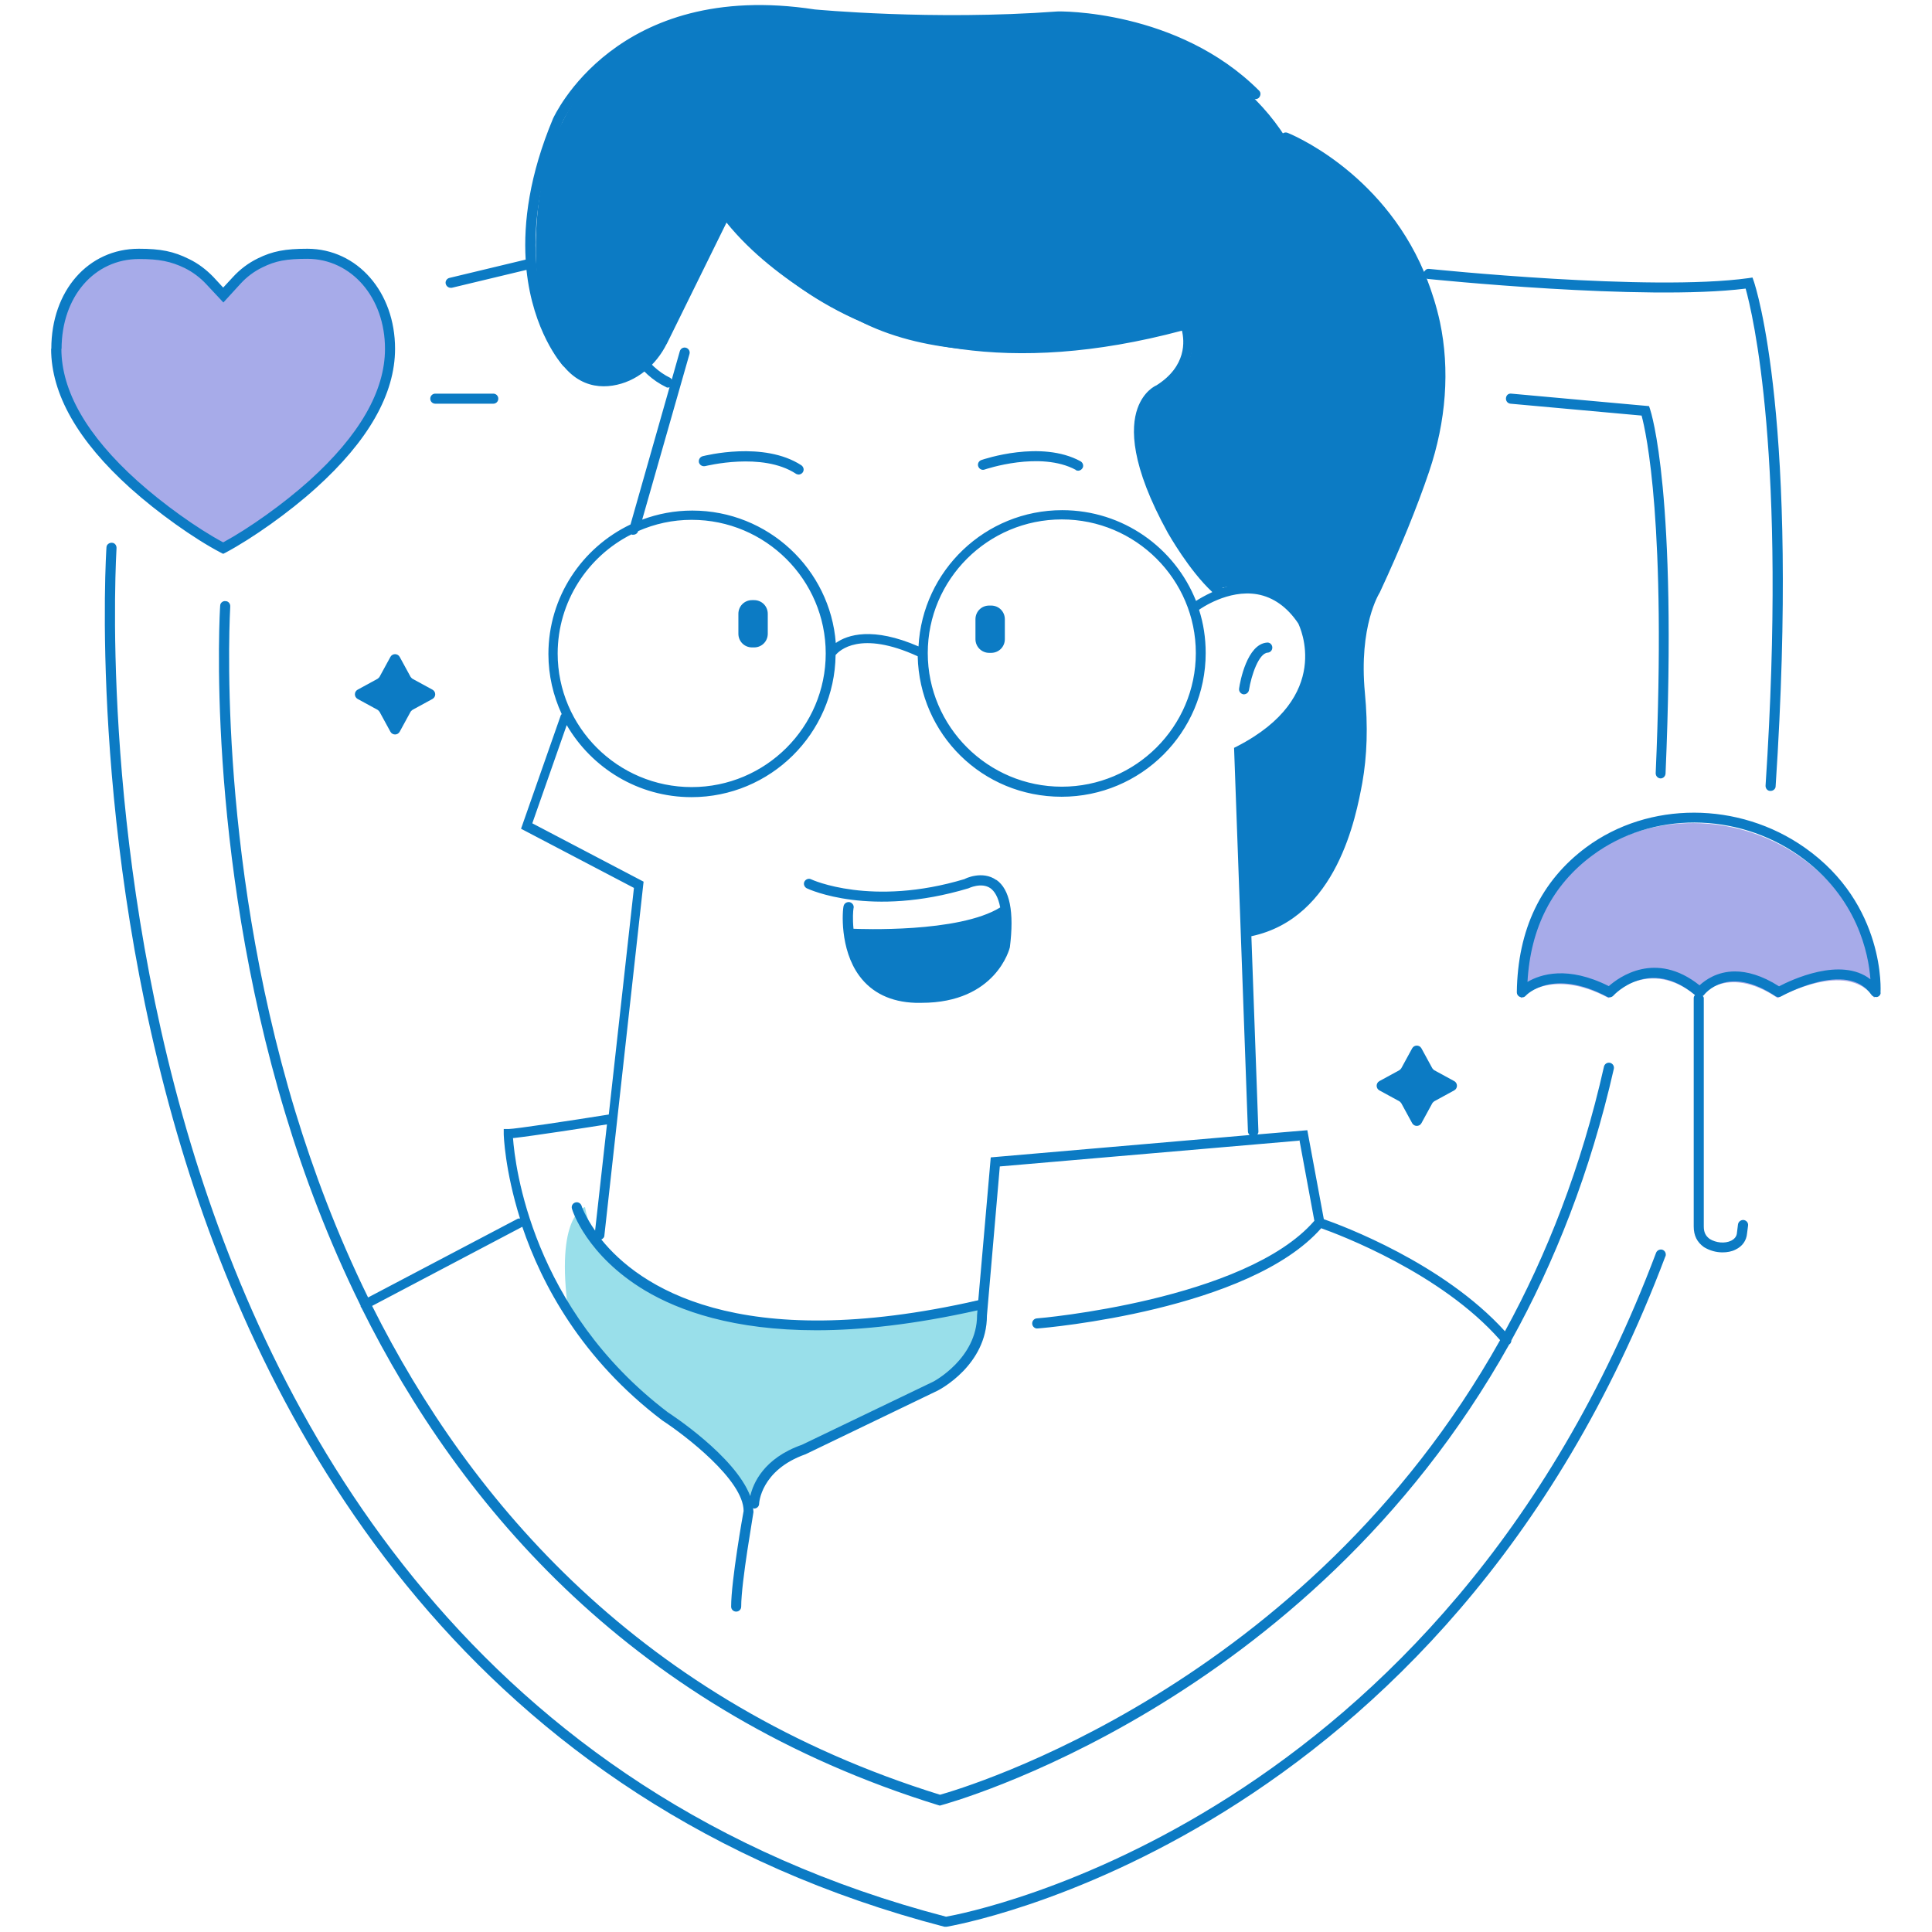
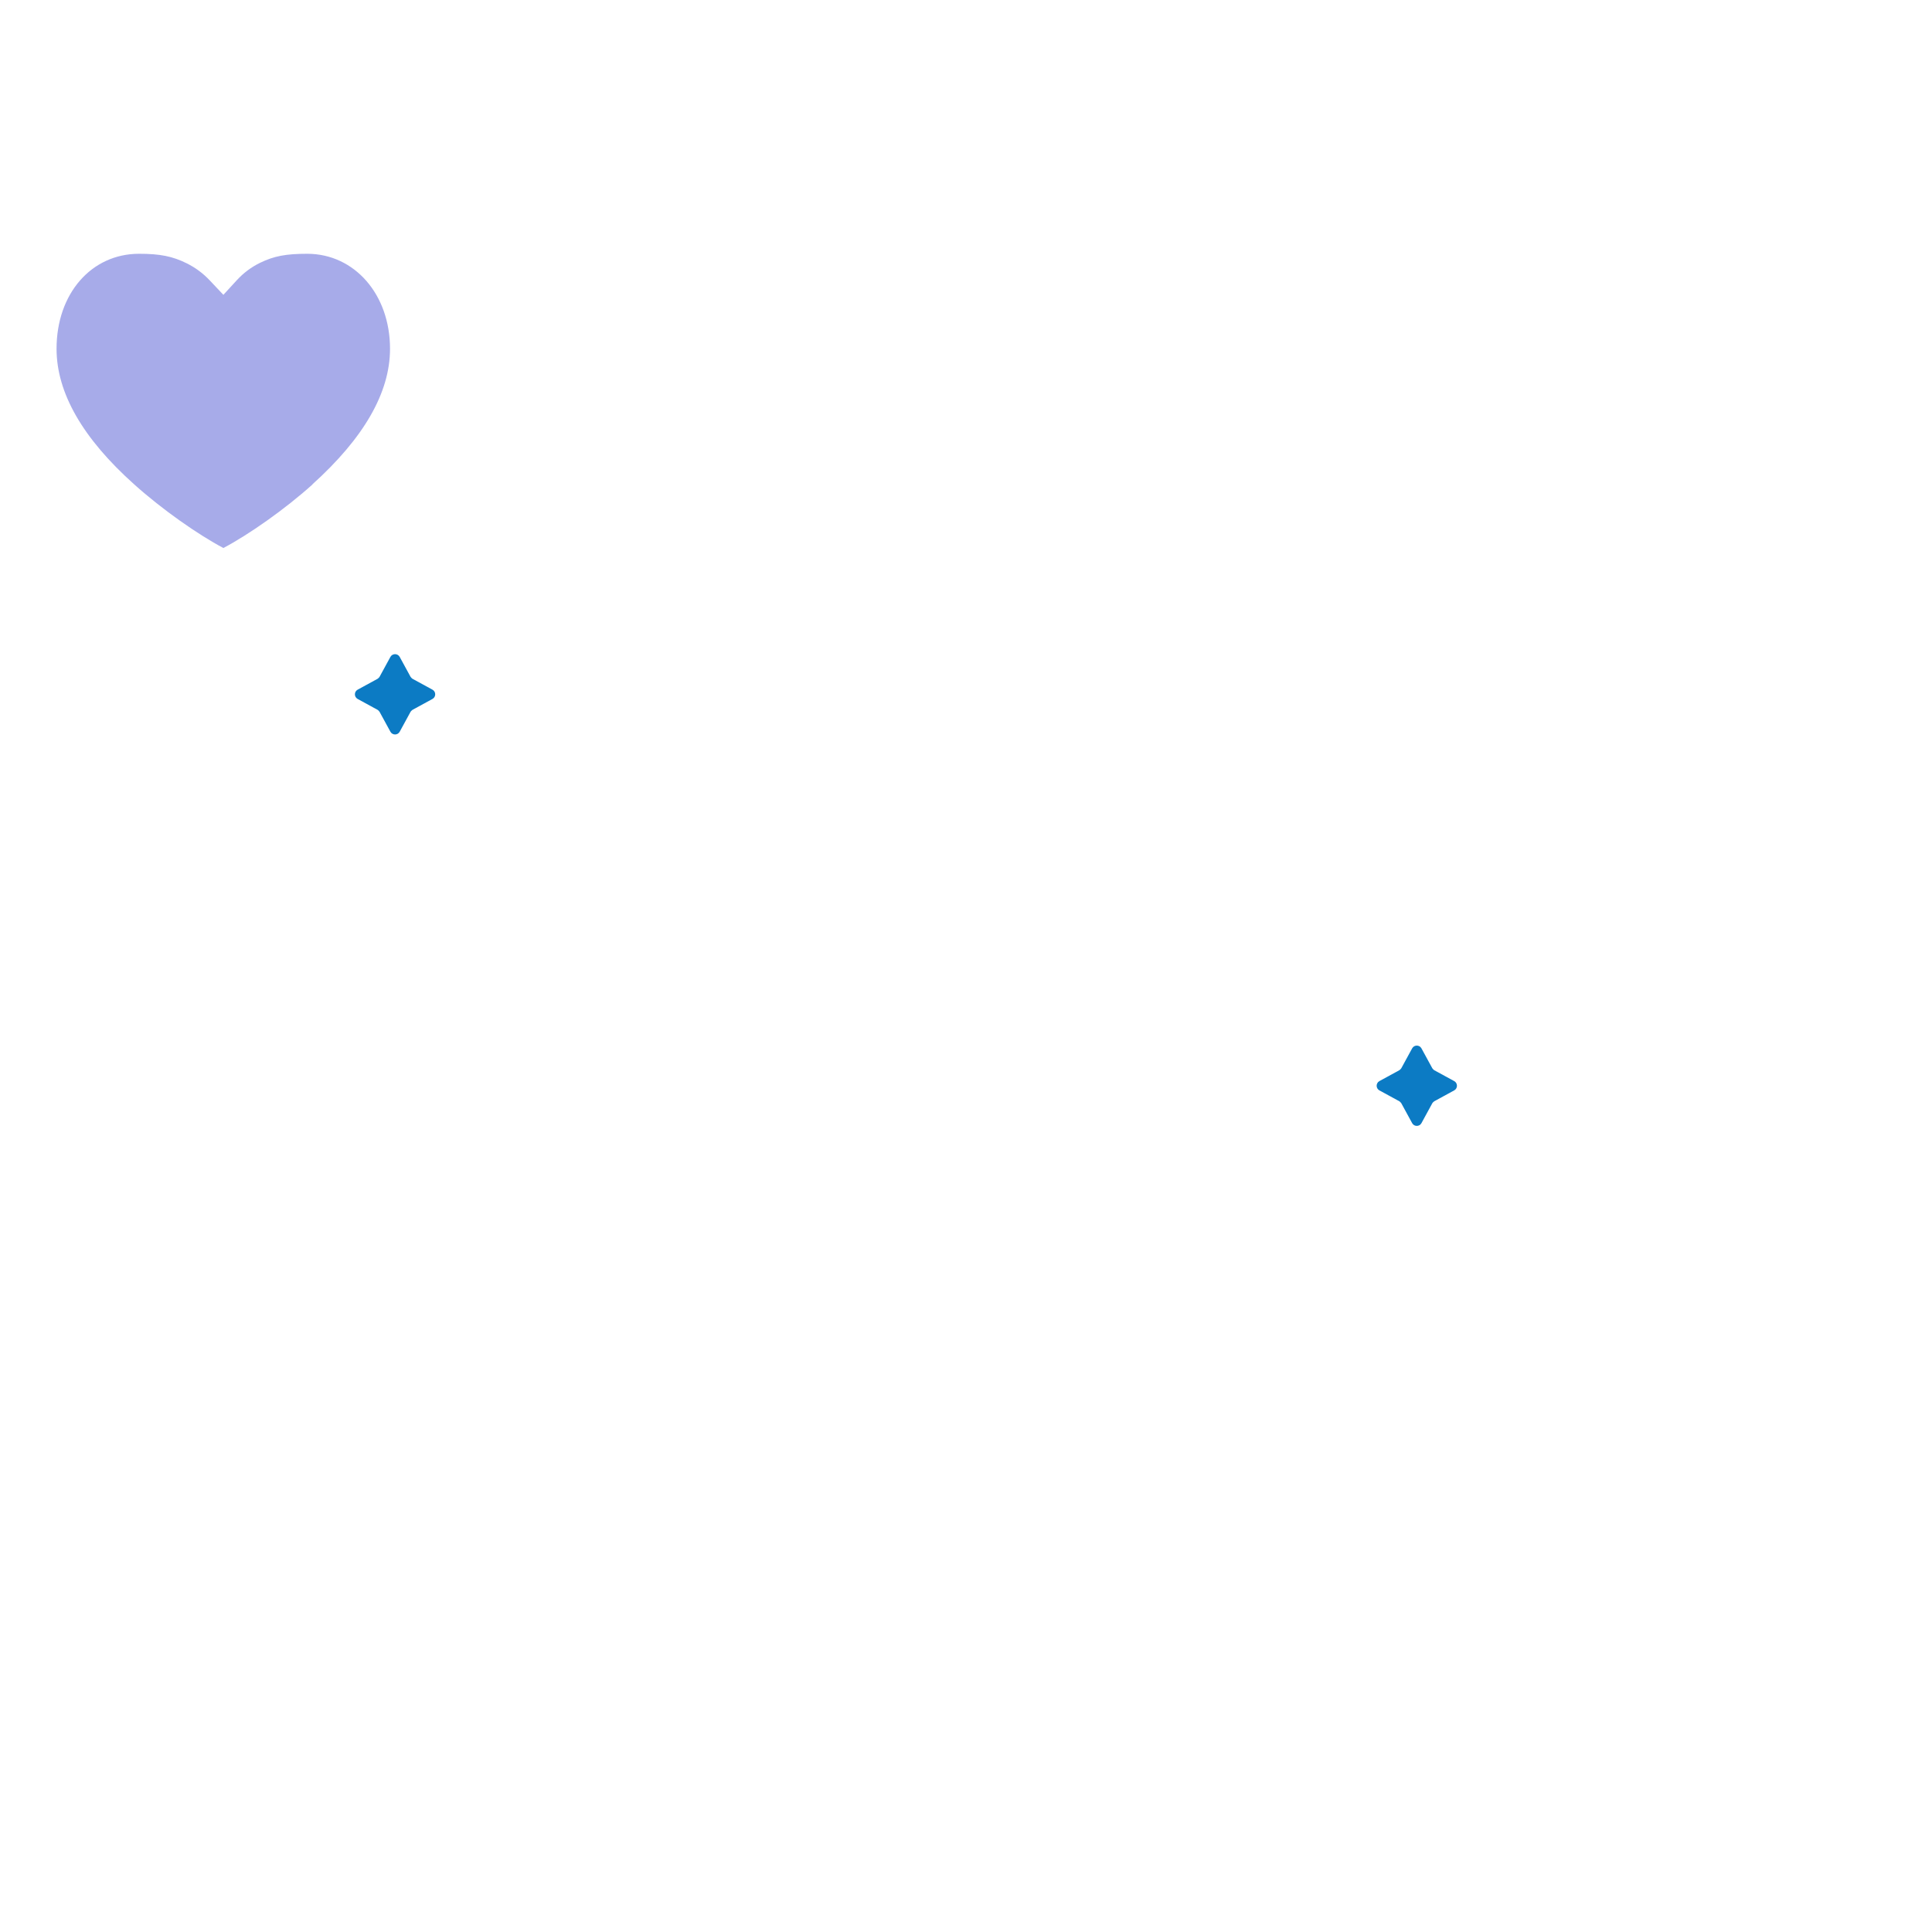
<svg xmlns="http://www.w3.org/2000/svg" viewBox="0 0 96 96">
  <path class="f" d="M15.52,24.07c2.55-2.3,3.86-4.55,3.86-6.74,0-2.7-1.76-4.71-4.1-4.72-1.07,0-1.66,.11-2.36,.45-.43,.21-.82,.5-1.15,.86l-.67,.73-.68-.72c-.33-.35-.71-.63-1.13-.84-.72-.36-1.35-.48-2.38-.48-2.37,0-4.1,1.98-4.1,4.72,0,2.19,1.3,4.45,3.86,6.74,1.39,1.25,3.18,2.5,4.43,3.16,1.25-.66,3.04-1.91,4.43-3.16Z" fill="#A7ABE9" />
-   <path class="h" d="M29.06,59.98s-1.5,.38-.81,5.25c0,0,3.25,4.46,6.93,6.81,0,0,1.89,1.65,2.01,3.09,0,0,.58-2.52,2.74-3.1l5.19-2.49s1.7-.69,2.82-1.78c.59-.58,.91-1.39,.92-2.23v-.99s-4.87,1.46-9.68,1.29c0,0-9.07-.27-10.11-5.84Z" fill="#99DFEA" />
-   <path class="g" d="M33.13,17.08c-.53,1.07-1.51,1.9-2.69,2.08s-2.57-.29-3.4-2.86c0,0-2.75-11.16,5.87-14.89,1.62-.7,3.43-.83,5.2-.75,3.03,.14,7.4,.78,13.31,.29,2.44-.2,4.9,.34,7.13,1.37,1.91,.88,3.93,2.29,5.35,4.54,0,0,8.45,3.57,7.42,13.42-.15,1.46-.57,3.14-1.08,4.52l-1.68,3.71c-.8,1.76-1.29,3.29-1.04,5.21,.06,.49,0,1.8,.14,2.34,0,0-.05,8.55-5.61,10.25l-.46-8.97s5.92-3.69,2.2-7.47c0,0-1-1.16-3.37-.6,0,0-3.55-3.72-3.68-7.04,0,0-.23-2,.88-2.71,0,0,2.49-1.48,1.25-3.39,0,0-9.95,3.08-16.22-.21,0,0-4.04-1.75-6.55-4.86l-2.98,6.05Z" fill="#0C7BC4" />
-   <path class="e" d="M75.58,49.59s1.43-1.55,4.35,0c0,0,1.99-2.18,4.48,0,0,0,1.29-1.76,3.92,0,0,0,3.46-1.97,4.81,0,0,0,.3-4.2-3.66-6.99-3.15-2.22-7.46-2.31-10.56-.02-1.77,1.31-3.31,3.47-3.35,7.01Z" fill="#A7ABE9" />
-   <path class="g" d="M82.75,62.43c-11.01,29.17-35.48,33.27-35.72,33.31h-.1c-23.56-6.13-33.63-24.45-37.93-38.74-4.65-15.46-3.72-29.66-3.71-29.8,0-.14,.14-.24,.27-.23,.14,0,.24,.13,.23,.27,0,.14-.93,14.26,3.7,29.63,4.26,14.15,14.22,32.29,37.52,38.37,1.24-.22,24.62-4.73,35.28-32.99,.05-.13,.2-.19,.32-.15,.13,.05,.19,.19,.15,.32ZM21.63,20.06h2.88c.14,0,.25-.11,.25-.25s-.11-.25-.25-.25h-2.88c-.14,0-.25,.11-.25,.25s.11,.25,.25,.25Zm60.87,18.62h.01c.13,0,.24-.1,.25-.24,.6-13.97-.72-17.95-.77-18.11l-.05-.15-6.84-.62c-.16-.02-.26,.09-.27,.23-.01,.14,.09,.26,.23,.27l6.51,.59c.23,.85,1.24,5.39,.7,17.77,0,.14,.1,.25,.24,.26ZM22.39,14.3s.04,0,.06,0l3.71-.89c.32,3.05,1.72,4.66,1.82,4.77,.05,.05,.12,.08,.18,.08,.06,0,.12-.02,.17-.07,.1-.09,.11-.25,.02-.35-.04-.04-3.61-4.09-.41-11.75,.03-.07,2.98-6.58,12.48-5.12,.06,0,5.88,.57,12.14,.1,.04,0,5.76-.1,9.65,3.78,.1,.1,.26,.1,.35,0s.1-.26,0-.35C58.52,.46,52.6,.56,52.54,.57c-6.22,.46-12.01-.1-12.05-.1-9.9-1.52-12.97,5.35-13.01,5.42-1.18,2.82-1.47,5.16-1.36,7.01l-3.79,.91c-.13,.03-.22,.17-.18,.3,.03,.11,.13,.19,.24,.19ZM93.45,49.32c0,.11-.08,.2-.18,.22-.02,0-.04,0-.07,0-.08,0-.16-.04-.21-.11-1.21-1.76-4.45,.06-4.49,.08-.08,.05-.18,.04-.26,0-2.4-1.61-3.53-.12-3.58-.06-.01,.02-.03,.02-.05,.03,.02,.04,.05,.07,.05,.11v11.35c0,.29,.09,.47,.29,.62,.32,.2,.76,.24,1.07,.09,.12-.06,.28-.18,.29-.41l.05-.4c.02-.14,.15-.23,.28-.22,.14,.02,.24,.14,.22,.28l-.05,.39c-.03,.35-.23,.64-.57,.8-.19,.1-.42,.14-.65,.14-.32,0-.64-.09-.92-.26-.35-.25-.51-.58-.51-1.03v-11.35c0-.06,.03-.11,.06-.15-2.24-1.89-3.99-.04-4.06,.04-.08,.08-.2,.1-.3,.05-2.7-1.44-4-.11-4.05-.05-.07,.08-.18,.1-.28,.06-.1-.04-.16-.13-.16-.23,.04-3.12,1.2-5.54,3.45-7.21,3.11-2.3,7.58-2.29,10.86,.02,4.03,2.83,3.77,7.17,3.76,7.21Zm-.51-.66c-.09-1.25-.64-4.1-3.54-6.14-3.11-2.19-7.33-2.2-10.27-.02-1.99,1.47-3.08,3.59-3.23,6.29,.65-.38,1.99-.82,4.04,.21,.51-.45,2.33-1.78,4.51-.04,.28-.26,.87-.69,1.76-.69,.59,0,1.33,.19,2.19,.74,.61-.32,3.08-1.49,4.54-.35ZM63.66,6.74c.05-.13,.19-.19,.32-.14,.05,.02,4.62,1.83,6.78,6.91,.05-.09,.13-.16,.24-.15,.11,.01,10.99,1.14,15.88,.46l.2-.03,.07,.2c.09,.27,2.28,6.92,1.08,25.08,0,.13-.12,.23-.25,.23h-.02c-.14,0-.24-.13-.23-.27,1.08-16.36-.65-23.46-.99-24.69-5.05,.63-15.68-.47-15.79-.48-.03,0-.04-.02-.06-.03,.26,.67,.49,1.39,.66,2.17,.5,2.36,.31,4.93-.54,7.44-.6,1.77-1.42,3.79-2.45,6-.03,.05-1.05,1.66-.74,4.98,.16,1.68,.11,3.14-.13,4.49-.31,1.66-1.25,6.71-5.51,7.61l.35,9.71c0,.05-.02,.1-.05,.14l2.48-.21,.82,4.42c.91,.32,5.93,2.18,9,5.57,2.07-3.78,3.79-8.13,4.92-13.15,.03-.13,.16-.22,.3-.19,.13,.03,.22,.16,.19,.3-1.17,5.16-2.95,9.62-5.09,13.49,0,.07-.03,.14-.08,.19,0,0-.02,0-.02,0-10.08,18.02-28.02,22.85-28.23,22.91l-.07,.02-.07-.02c-15.1-4.67-23.73-14.79-28.67-24.72-.01-.02-.03-.03-.04-.05,0-.02,0-.04,0-.05-1.61-3.26-2.82-6.49-3.73-9.5-4.01-13.23-3.26-25.16-3.25-25.28,0-.14,.13-.25,.27-.23,.14,0,.24,.13,.23,.27,0,.12-.75,11.97,3.24,25.11,.89,2.92,2.06,6.06,3.61,9.22l7.45-3.92s.06,0,.1,0c-.76-2.42-.81-4.16-.81-4.2v-.25h.25c.3,0,3.1-.42,4.97-.72l1.25-11.26-5.61-2.94,1.98-5.65s.03-.03,.04-.05c-.42-.91-.66-1.92-.66-2.98,0-2.84,1.67-5.29,4.08-6.44l1.94-6.82s-.05,.02-.07,.02c-.04,0-.07,0-.11-.03-2.71-1.31-2.9-5.42-2.91-5.59,0-.14,.1-.25,.24-.26,.12,.01,.25,.1,.26,.24,0,.04,.19,3.98,2.63,5.16,.03,.02,.05,.05,.07,.08l.4-1.41c.04-.13,.17-.21,.31-.17,.13,.04,.21,.18,.17,.31l-2.35,8.23c.78-.29,1.61-.45,2.49-.45,3.76,0,6.85,2.91,7.13,6.58,.58-.41,1.83-.82,4.11,.17,.2-3.77,3.32-6.77,7.14-6.77,3.02,0,5.6,1.87,6.65,4.51,.15-.1,.44-.27,.81-.44-1.16-1.08-2.16-2.86-2.21-2.94-1.86-3.37-1.85-5.22-1.51-6.18,.31-.88,.91-1.14,.94-1.15,1.52-.96,1.39-2.22,1.27-2.72-17.43,4.65-23.27-6.67-23.33-6.78-.06-.12-.01-.27,.11-.33,.13-.06,.27-.01,.33,.11,.06,.11,5.79,11.17,22.98,6.46l.21-.06,.08,.2s.86,2.11-1.44,3.56c-.05,.03-.48,.22-.7,.89-.29,.87-.27,2.57,1.49,5.75,.01,.02,1.13,1.99,2.3,2.98,.53-.16,1.15-.26,1.81-.15,.95,.16,1.75,.73,2.39,1.69,.04,.07,1.98,4.03-3.11,6.73l.31,8.54c3.45-.79,4.53-4.47,5.04-7.2,.24-1.29,.28-2.72,.13-4.35-.33-3.52,.76-5.21,.8-5.28,1-2.16,1.82-4.16,2.41-5.91,.82-2.43,1-4.91,.53-7.18-1.42-6.71-7.19-9-7.25-9.02-.13-.05-.19-.19-.14-.32Zm-17.56,25.71c0,3.66,2.99,6.64,6.66,6.64s6.66-2.98,6.66-6.64-2.99-6.64-6.66-6.64-6.66,2.98-6.66,6.64Zm-18.39,.02c0,3.66,2.99,6.64,6.66,6.64s6.66-2.98,6.66-6.64-2.99-6.64-6.66-6.64c-.95,0-1.84,.2-2.66,.56h0c-.03,.11-.13,.18-.24,.18-.02,0-.05,0-.07,0,0,0-.01-.01-.02-.02-2.17,1.09-3.67,3.34-3.67,5.93Zm-2.22,24.07c.1,1.37,.92,8.49,7.7,13.64,.14,.09,3.33,2.17,4.09,4.16,.14-.62,.66-1.88,2.57-2.55l6.53-3.14s2.17-1.14,2.17-3.3l.02-.24c-3.12,.7-5.78,.99-8,.99-4.12,0-6.81-.96-8.51-1.97-2.91-1.74-3.62-3.98-3.64-4.07-.04-.13,.03-.27,.17-.31,.13-.04,.27,.04,.31,.17,0,.02,.18,.53,.67,1.23l.59-5.28c-.88,.14-3.72,.58-4.65,.68Zm39.04,.14l-14.85,1.28-.64,7.41c0,2.46-2.35,3.68-2.45,3.73l-6.56,3.16c-2.24,.79-2.31,2.45-2.31,2.46,0,.14-.12,.24-.25,.24h0s-.03-.02-.05-.02c0,.06,.02,.13,.02,.19,0,.08-.61,3.47-.61,4.7,0,.14-.11,.25-.25,.25s-.25-.11-.25-.25c0-1.28,.59-4.61,.62-4.75,0-1.54-2.92-3.77-4.04-4.5-4.01-3.04-5.99-6.76-6.96-9.63,0,0,0,0,0,.01l-7.46,3.93c4.89,9.77,13.4,19.69,28.22,24.29,1.21-.34,18.15-5.34,27.83-22.59-2.92-3.33-7.99-5.24-8.89-5.56-3.58,4.07-13.66,4.95-14.09,4.98-.13,.02-.26-.09-.27-.23s.09-.26,.23-.27c.1,0,10.37-.9,13.79-4.85l-.74-4Zm-2.45-.29s-.07-.09-.07-.15l-.69-19.08,.14-.07c4.81-2.47,3.12-5.96,3.05-6.11-.54-.81-1.24-1.31-2.04-1.45-1.45-.25-2.82,.72-2.89,.77,.22,.68,.33,1.4,.33,2.15,0,3.94-3.21,7.14-7.16,7.14s-7.06-3.11-7.15-6.98c-2.86-1.31-3.9-.28-4.08-.06-.05,3.9-3.24,7.06-7.16,7.06-2.65,0-4.96-1.45-6.2-3.58l-1.71,4.88,5.53,2.9-.02,.17-1.93,17.42c0,.09-.07,.15-.15,.19,1.83,2.27,6.72,5.76,18.73,3.02l.62-7.1,12.86-1.11Zm-.31-21.89s.03,0,.04,0c.12,0,.23-.09,.25-.21,.12-.75,.49-1.83,.93-1.86,.14-.01,.24-.13,.23-.27s-.13-.25-.27-.23c-.98,.08-1.33,1.92-1.38,2.28-.02,.14,.07,.26,.21,.29Zm-22.23-10.96s.09,.04,.14,.04c.08,0,.16-.04,.21-.11,.08-.12,.04-.27-.07-.35-1.87-1.22-4.79-.48-4.91-.45-.13,.04-.21,.17-.18,.31,.04,.13,.17,.21,.31,.18,.03,0,2.83-.72,4.51,.38Zm13.91-.18s.08,.03,.12,.03c.09,0,.17-.05,.22-.13,.07-.12,.02-.27-.1-.34-1.96-1.07-4.81-.1-4.93-.06-.13,.05-.2,.19-.15,.32,.05,.13,.19,.2,.32,.15,.03-.01,2.76-.94,4.53,.02Zm-16.08,8.81h.1c.38,0,.68-.3,.68-.68v-.99c0-.38-.3-.68-.68-.68h-.1c-.38,0-.68,.3-.68,.68v.99c0,.38,.3,.68,.68,.68Zm11.78,.27h.1c.38,0,.68-.3,.68-.68v-.99c0-.38-.3-.68-.68-.68h-.1c-.38,0-.68,.3-.68,.68v.99c0,.38,.31,.68,.68,.68Zm.36,11.29c-.7-.5-1.58-.06-1.58-.05-4.62,1.39-7.6,.03-7.63,.01-.12-.06-.27,0-.33,.12-.06,.12,0,.27,.12,.33,.13,.06,3.16,1.46,8.03,0,0,0,.65-.32,1.1,0,.19,.14,.38,.42,.48,.95-2.07,1.28-7.02,1.07-7.29,1.06-.05-.5-.02-.9,0-1.01,.04-.13-.04-.27-.18-.31-.13-.03-.27,.04-.31,.18-.06,.21-.21,2.14,.78,3.48,.62,.84,1.56,1.3,2.79,1.34,.1,0,.2,0,.3,0,3.71,0,4.38-2.71,4.39-2.76,.22-1.75,0-2.88-.67-3.35ZM2.55,17.33c0-2.88,1.83-4.97,4.35-4.97,1.08,0,1.73,.13,2.49,.51,.46,.22,.86,.53,1.21,.89l.49,.53,.49-.53c.35-.38,.76-.69,1.23-.92,.73-.36,1.36-.48,2.47-.48,2.48,.01,4.35,2.15,4.35,4.97,0,2.25-1.33,4.58-3.94,6.93-1.34,1.21-3.15,2.49-4.48,3.2l-.12,.06-.12-.06c-1.34-.7-3.14-1.99-4.49-3.2-2.61-2.35-3.94-4.68-3.94-6.93Zm.5,0c0,2.1,1.27,4.31,3.77,6.56,1.28,1.15,2.98,2.37,4.27,3.06,1.29-.7,2.99-1.91,4.27-3.06,2.5-2.25,3.77-4.46,3.77-6.56,0-2.54-1.66-4.46-3.85-4.47-1.04,0-1.59,.1-2.25,.43-.41,.2-.77,.47-1.08,.81l-.85,.93-.86-.92c-.3-.32-.66-.59-1.06-.79-.68-.33-1.27-.45-2.27-.45-2.23,0-3.85,1.88-3.85,4.47Z" fill="#0C7BC4" />
  <path class="g" d="M19.86,32.64l.54,.99s.06,.08,.1,.1l.99,.54c.18,.1,.18,.36,0,.46l-.99,.54s-.08,.06-.1,.1l-.54,.99c-.1,.18-.36,.18-.46,0l-.54-.99s-.06-.08-.1-.1l-.99-.54c-.18-.1-.18-.36,0-.46l.99-.54s.08-.06,.1-.1l.54-.99c.1-.18,.36-.18,.46,0Z" fill="#0C7BC4" />
  <path class="g" d="M70.63,52.09l.54,.99s.06,.08,.1,.1l.99,.54c.18,.1,.18,.36,0,.46l-.99,.54s-.08,.06-.1,.1l-.54,.99c-.1,.18-.36,.18-.46,0l-.54-.99s-.06-.08-.1-.1l-.99-.54c-.18-.1-.18-.36,0-.46l.99-.54s.08-.06,.1-.1l.54-.99c.1-.18,.36-.18,.46,0Z" fill="#0C7BC4" />
</svg>